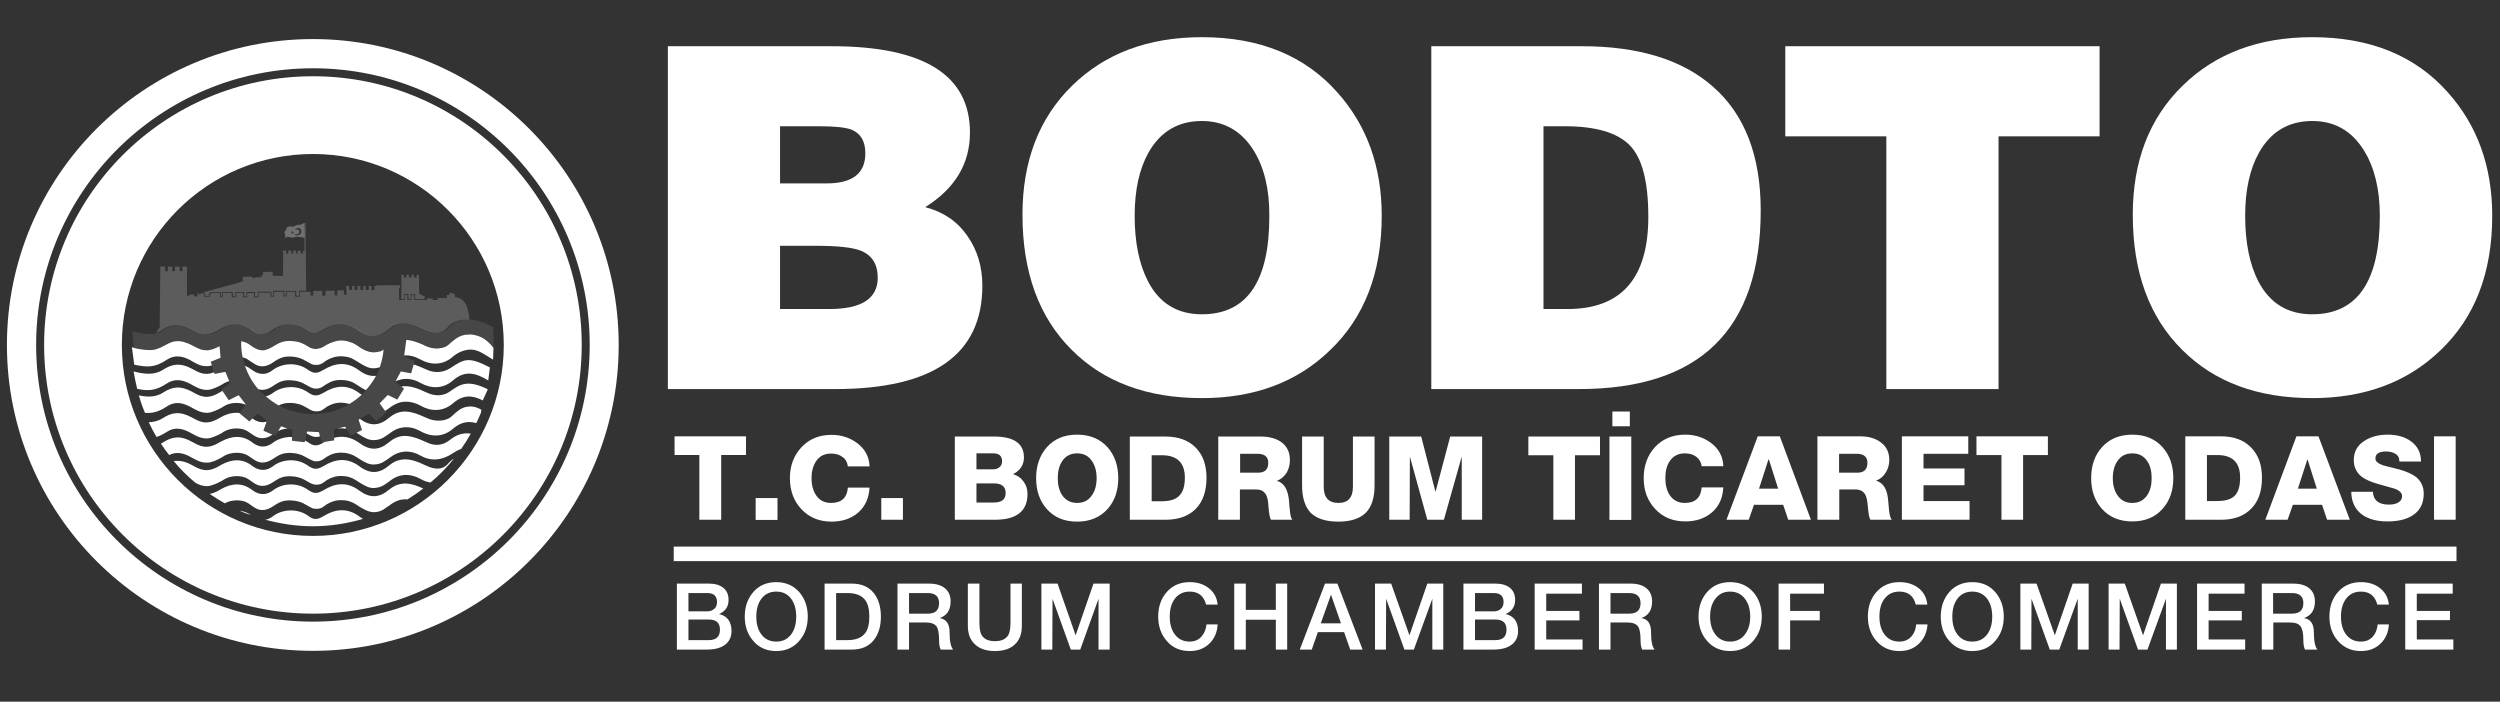
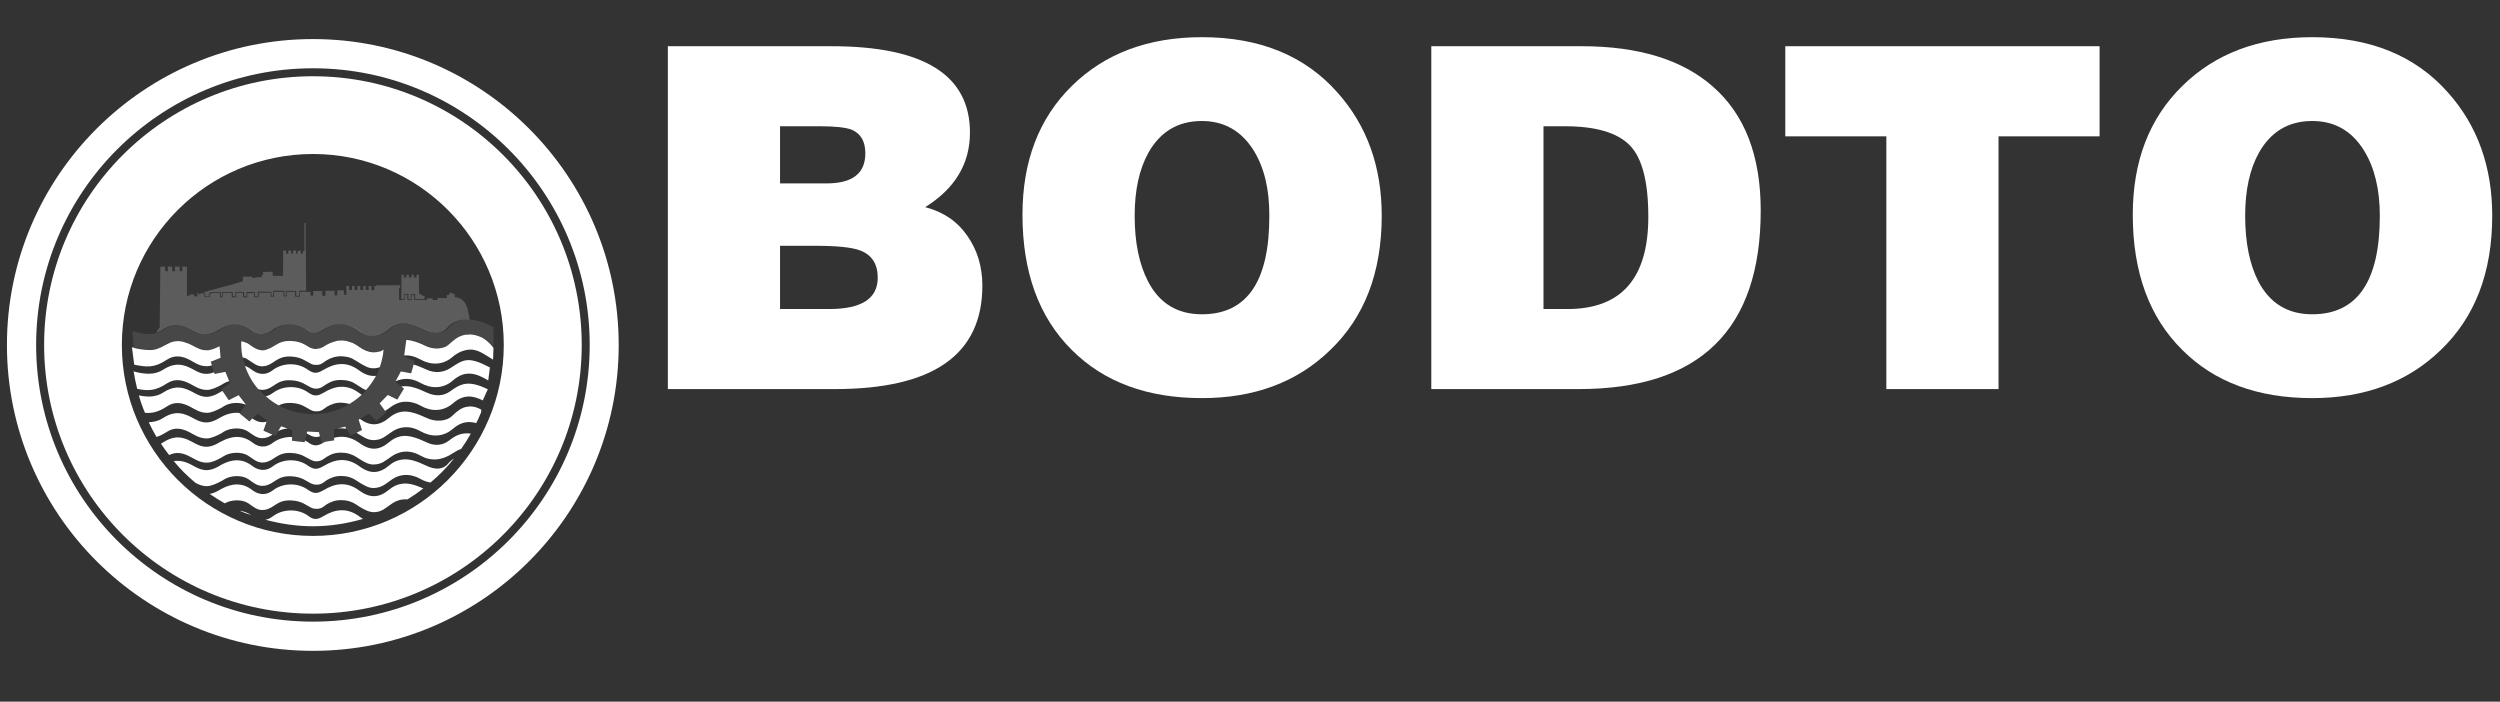
<svg xmlns="http://www.w3.org/2000/svg" version="1.2" viewBox="0 0 1190 334" width="1190" height="334">
  <rect x="0" y="0" width="1190" height="334" fill="#333333" stroke="none" />
  <title>Vektör Akıllı Nesnesi-ai</title>
  <style>
		.s0 { fill: #fff }
		.s1 { fill: #fff }
		.s2 { fill: #fff; opacity: .1;}
		.s3 { fill: #fff; opacity: .2; }
		.s4 { fill: #fff;  opacity: .3; }
	</style>
  <g id="katman 1">
    <g id="&lt;Group&gt;">
      <path id="&lt;Compound Path&gt;" fill-rule="evenodd" class="s0" d="m397.4 185.2h-79.5v-163.2h77.9q65.9 0 65.9 41.1 0 22.2-21.3 35.5 13 3.4 20 13.6 7.2 10.2 7.2 23.8 0 49.2-70.2 49.2zm-7.3-125.1h-18.8v27.2h22.2q18.4 0 18.4-14.3 0-8.6-6.6-11.3-4.3-1.6-15.2-1.6zm-1.8 56.9h-17v30.1h23.4q23.1 0 23.1-14.9 0-9.8-8.4-13-5.9-2.2-21.1-2.2z" />
      <path id="&lt;Compound Path&gt;" fill-rule="evenodd" class="s0" d="m572.1 17.7q41.2 0 64.5 26.3 21.1 23.6 21.1 58.7 0 40.6-24.7 64.1-23.5 22.7-60.9 22.7-39 0-61.9-22.9-23.5-23.3-23.5-64.4 0-38.2 23.5-61.3 23.6-23.2 61.9-23.2zm-0.5 39.9q-16.5 0.2-24.9 15-6.6 11.8-6.6 30.1 0 19 6.4 31.3 8.1 15.6 25.6 15.6 32.2 0 32.1-46.9 0.1-18.8-7.4-31-8.9-14.3-25.2-14.1z" />
      <path id="&lt;Compound Path&gt;" fill-rule="evenodd" class="s0" d="m751.5 185.2h-70.2v-163.2h71.6q40.5 0 62.3 19.1 22.9 19.9 22.9 59.1 0 85-86.6 85zm-16.8-125.1v87h11.4q38.5 0 38.5-43.9 0-25-8.8-34-8.9-9.1-30.9-9.1z" />
      <path id="&lt;Path&gt;" class="s0" d="m849.8 64.9v-42.9h149.6v42.9h-48.1v120.3h-53.4v-120.3z" />
      <path id="&lt;Compound Path&gt;" fill-rule="evenodd" class="s0" d="m1100.6 17.7q41.3 0 64.6 26.3 21.1 23.6 21.1 58.7 0 40.6-24.7 64.1-23.6 22.7-61 22.7-38.9 0-61.8-22.9-23.6-23.3-23.6-64.4 0-38.2 23.6-61.3 23.6-23.2 61.8-23.2zm-0.4 39.9q-16.5 0.2-24.9 15-6.6 11.8-6.6 30.1 0 19 6.3 31.3 8.2 15.6 25.6 15.6 32.2 0 32.2-46.9 0-18.8-7.5-31-8.8-14.3-25.1-14.1z" />
-       <path id="&lt;Compound Path&gt;" fill-rule="evenodd" class="s0" d="m1137.1 287.8h-5.5q-1.6-6.2-7.8-6.2-4.7 0-7.3 3.7-2.2 3.2-2.2 8.2 0 5 2.2 8.2 2.6 3.7 7.3 3.7 3.5 0 5.7-2.4 1.9-2.2 2.3-5.8h5.3q-0.3 5.7-4 9.2-3.6 3.5-9.3 3.5-6.8 0-11-4.9-4-4.6-4-11.5 0-7 4-11.6 4.2-4.8 11-4.8 5.4 0 9 2.8 3.8 2.9 4.3 7.9zm-60.5 21.4v-31.4h14.9q5.1 0 7.8 2.3 2.6 2.2 2.6 6.2 0 6.1-5.2 7.9c3.1 0.5 4.7 2.7 4.7 6.7q0 6.4 1.7 8.3h-5.9q-0.8-1.4-0.8-4.6 0-4.6-1.3-6.4-1.3-1.9-5-1.9h-8v12.9zm5.4-26.9v9.8h9q5.4 0 5.4-5 0-4.8-5.4-4.8zm-36.2 26.9v-31.4h22.6v4.8h-17.1v8.2h15.8v4.5h-15.8v9.1h17.4v4.8zm-42.1 0v-31.4h7.7l8.7 24.6 8.5-24.6h7.6v31.4h-5.2v-24.2l-8.8 24.2h-4.5l-8.7-24.2-0.1 24.2zm-42 0v-31.4h7.7l8.7 24.6 8.5-24.6h7.6v31.4h-5.2v-24.2l-8.8 24.2h-4.5l-8.7-24.2-0.1 24.2zm-22.9-32.1q6.9 0 11 4.8 4 4.7 4 11.6 0 6.9-4 11.5-4.1 4.9-11 4.9-6.8 0-11-4.9-4-4.6-4-11.5 0-6.9 4-11.6 4.2-4.8 11-4.8zm0 4.5q-4.7 0-7.3 3.7-2.2 3.2-2.2 8.2 0 5 2.2 8.2 2.6 3.7 7.3 3.7 4.7 0 7.3-3.7 2.2-3.2 2.2-8.2 0-5-2.2-8.2-2.6-3.7-7.3-3.7zm-21.4 6.2h-5.5q-1.5-6.2-7.8-6.2-4.7 0-7.3 3.7-2.2 3.2-2.2 8.2 0 5 2.2 8.2 2.6 3.7 7.3 3.7 3.5 0 5.7-2.4 2-2.2 2.3-5.8h5.4q-0.4 5.7-4.1 9.2-3.6 3.5-9.3 3.5-6.8 0-11-4.9-4-4.6-4-11.5 0-7 4-11.6 4.2-4.8 11-4.8 5.4 0 9.1 2.8 3.7 2.9 4.2 7.9zm-70.8 21.4v-31.4h21.6v4.8h-16.1v8.2h14.1v4.5h-14.1v13.9zm-23.1-32.1q6.9 0 11.1 4.8 4 4.7 4 11.6 0 6.9-4 11.5-4.2 4.9-11.1 4.9-6.8 0-11-4.9-4-4.6-4-11.5 0-6.9 4-11.6 4.2-4.8 11-4.8zm0 4.5q-4.6 0-7.2 3.7-2.3 3.2-2.3 8.2 0 5 2.3 8.2 2.6 3.7 7.2 3.7 4.7 0 7.3-3.7 2.3-3.2 2.3-8.2 0-5-2.3-8.2-2.6-3.7-7.3-3.7zm-62.4 27.6v-31.4h15q5.1 0 7.7 2.3 2.6 2.2 2.6 6.2 0 6.1-5.1 7.9c3.1 0.5 4.6 2.7 4.6 6.7q0 6.4 1.7 8.3h-5.9q-0.8-1.4-0.8-4.6 0-4.6-1.2-6.4-1.4-1.9-5-1.9h-8.1v12.9zm5.5-26.9v9.8h9q5.3 0 5.3-5 0-4.8-5.4-4.8zm-36.1 26.9v-31.4h22.5v4.8h-17v8.2h15.8v4.5h-15.8v9.1h17.3v4.8zm-33.9 0v-31.4h15.3q4.3 0 6.8 2 2.5 2 2.5 5.8 0 4.7-4.5 6.7c3.9 0.9 5.9 3.6 5.9 8.1q0 3.9-2.7 6.2-3.1 2.6-8.9 2.6zm5.5-14.3v9.8h9.7q5.3 0 5.3-5 0-4.8-5.3-4.8zm0-12.6v8.7h9q2 0 3.3-1.2 1.3-1.1 1.3-3.2 0-4.3-4.6-4.3zm-47.6 26.9v-31.4h7.7l8.7 24.6 8.5-24.6h7.6v31.4h-5.2v-24.2l-8.8 24.2h-4.5l-8.7-24.2-0.1 24.2zm-35.8 0l12-31.4h5.9l12 31.4h-5.9l-2.9-8.3h-12.5l-2.9 8.3zm14.8-26l-4.8 13.5h9.6l-4.7-13.5zm-46 26v-31.4h5.5v12.5h14.3v-12.5h5.4v31.4h-5.4v-14.2h-14.3v14.2zm-7.9-21.4h-5.5q-1.6-6.2-7.8-6.2-4.7 0-7.3 3.7-2.2 3.2-2.2 8.2 0 5 2.2 8.2 2.6 3.7 7.3 3.7 3.5 0 5.6-2.4 2-2.2 2.4-5.8h5.3q-0.3 5.7-4 9.2-3.6 3.5-9.3 3.5-6.9 0-11-4.9-4-4.6-4-11.5 0-7 4-11.6 4.1-4.8 11-4.8 5.4 0 9 2.8 3.8 2.9 4.3 7.9zm-83.9 21.4v-31.4h7.7l8.6 24.6 8.5-24.6h7.7v31.4h-5.3v-24.2l-8.7 24.2h-4.5l-8.7-24.2-0.1 24.2zm-35-11.3v-20.1h5.5v18.3q0 4.3 1 6.1 1.7 3 6.4 3 4.7 0 6.4-3 1-1.8 1-6.1v-18.3h5.4v20.1q0 5.9-3.5 9-3.3 3-9.3 3-6 0-9.3-3-3.6-3.1-3.6-9zm-33.5 11.3v-31.4h15q5 0 7.7 2.3 2.6 2.2 2.6 6.2 0 6.1-5.2 7.9c3.1 0.5 4.7 2.7 4.7 6.7q0 6.4 1.7 8.3h-5.9q-0.8-1.4-0.8-4.6 0-4.6-1.2-6.4-1.4-1.9-5.1-1.9h-8v12.9zm5.5-26.9v9.8h9q5.3 0 5.3-5 0-4.8-5.4-4.8zm-40.2 26.9v-31.4h13q6.9 0 10.5 4.6 3.3 4.2 3.3 11.1 0 6.9-3.3 11.1-3.6 4.6-10.5 4.6zm5.5-26.9v22.4h5.4q5.9 0 8.4-3.3 2-2.6 2-7.9 0-5.3-2-7.9-2.5-3.3-8.4-3.3zm-28.5-5.2q6.8 0 11 4.8 4 4.7 4 11.6 0 6.9-4 11.5-4.2 4.9-11 4.9-6.9 0-11-4.9-4-4.6-4-11.5 0-6.9 4-11.6 4.1-4.8 11-4.8zm0 4.5q-4.7 0-7.3 3.7-2.2 3.2-2.2 8.2 0 5 2.2 8.2 2.6 3.7 7.3 3.7 4.7 0 7.3-3.7 2.2-3.2 2.2-8.2 0-5-2.2-8.2-2.6-3.7-7.3-3.7zm-47.3 27.6v-31.4h15.3q4.3 0 6.8 2 2.5 2 2.5 5.8 0 4.7-4.5 6.7c3.9 0.9 5.9 3.6 5.9 8.1q0 3.9-2.7 6.2-3.1 2.6-8.9 2.6zm5.5-14.3v9.8h9.7q5.3 0 5.3-5 0-4.8-5.3-4.8zm0-12.6v8.7h9q2 0 3.3-1.2 1.3-1.1 1.3-3.2 0-4.3-4.6-4.3zm830.9-74.6h10.3v39.7h-10.3zm-39.4 26.4h10.3q0.3 6.1 7.6 6.1 2.6 0 4.3-0.9 2-1.1 2-3.1 0-2.3-3.6-3.6l-7.8-2.2q-5.3-1.5-8-3.6-3.6-3-3.6-7.8 0-6.1 5.3-9.3 4.5-2.8 10.8-2.8 6.6 0 10.9 3 5 3.5 5 9.8h-10.3q0.1-2.5-1.9-3.7-1.8-1.1-4.5-1.1-5 0-5 3.4 0 1.9 3.6 3.2 4 1 7.9 2 5.2 1.5 7.9 3.6 3.6 3 3.6 7.9 0 7-5.4 10.4-4.4 2.8-11.9 2.8-7.4 0-12-3.2-5.1-3.8-5.2-10.9zm-40.9 13.3l14.8-39.7h10.5l14.9 39.7h-10.8l-2.4-7.1h-13.9l-2.5 7.1zm20-28.7l-4.5 13.9h9l-4.4-13.9zm-58.1 28.7v-39.7h17.1q9.1 0 14.2 5.3 5.2 5.2 5.2 14.4 0 9.7-5.2 14.8-5.1 5.2-14.2 5.2zm10.3-30.8v21.9h4.9q5.9 0 8.4-2.6 2.5-2.6 2.5-8.6 0-10.7-10.9-10.7zm-55.1 11q0-9 5.1-14.7 5.4-6 14.5-6 9.1 0 14.4 6 5.1 5.7 5.1 14.7 0 8.9-5.1 14.6-5.3 6-14.4 6-9.1 0-14.5-6-5.1-5.7-5.1-14.6zm10.3 0q0 4.9 2.2 8.1 2.4 3.7 7.1 3.7 4.6 0 7.1-3.7 2.1-3.2 2.1-8.1 0-5-2.1-8.1-2.5-3.7-7.1-3.7-4.7 0-7.1 3.7-2.2 3.1-2.2 8.1zm-30.9-19.9v8.9h-11.8v30.8h-10.3v-30.8h-11.9v-8.9zm-69.5 39.7v-39.7h31.6v8.3h-21.3v7h19.5v8h-19.5v7.5h21.9v8.9zm-40.2 0v-39.7h20.3q5.8 0 9.5 2.6 4.4 3 4.4 8.6 0 3.3-1.6 5.9-1.7 2.9-4.7 4c3.5 1 5.4 4.1 5.8 9.7q0.2 2.2 0.4 4.5 0.4 3.5 1.3 4.4h-10.2q-0.8-1.2-1.2-6.3-0.3-3.9-1.2-5.6-1.4-2.5-4.6-2.5h-7.8v14.4zm10.3-31.4v9h8.7q4.8 0 4.8-4.7 0-4.3-5.2-4.3zm-53.6 31.4l14.9-39.7h10.5l14.8 39.7h-10.8l-2.4-7.1h-13.9l-2.5 7.1zm20-28.7l-4.5 13.9h9.1l-4.4-13.9zm-21.5 3.2h-10.3q-0.4-2.9-2.6-4.5-2.1-1.6-5.4-1.6-4.7 0-7.2 3.7-2.1 3.1-2.1 8.1 0 4.9 2.1 8.1 2.5 3.7 7.2 3.7 7.4 0 8-7.4h10.3q-0.4 7.6-5.4 11.9-5 4.3-12.7 4.3-8.9 0-14.4-6-5.4-5.8-5.4-14.6 0-8.9 5.4-14.8 5.5-5.9 14.4-5.9 6.9 0 12.2 3.9 5.7 4.3 5.9 11.1zm-44.5-19h-8.3v-7h8.3zm-9.7 4.9h10.4v39.7h-10.4zm-4.5 0v8.9h-11.9v30.7h-10.3v-30.7h-11.9v-8.9zm-100.3 39.6v-39.6h15.2l6.8 26.4 7-26.4h15.2v39.6h-9.7v-30.1l-8.5 30.1h-7.9l-8.3-30.1-0.1 30.1zm-7-39.6v23.2q0 8.8-4.1 13-4.3 4.3-13.1 4.3-8.9 0-13.2-4.2-4.1-4.3-4.1-13.1v-23.2h10.3v23.9q0 7.7 7 7.7 6.9 0 6.9-7.7v-23.9zm-74.4 39.6v-39.6h20.2q5.9 0 9.6 2.5 4.3 3 4.3 8.6 0 3.4-1.5 6-1.7 2.8-4.7 4c3.4 0.9 5.3 4.1 5.8 9.6q0.1 2.3 0.4 4.6 0.3 3.5 1.2 4.3h-10.2q-0.8-1.1-1.2-6.3-0.2-3.8-1.1-5.5-1.4-2.6-4.6-2.6h-7.9v14.4zm10.4-31.4v9h8.6q4.8 0 4.8-4.7 0-4.3-5.2-4.3zm-52.5 31.4v-39.6h17q9.1 0 14.3 5.2 5.2 5.2 5.2 14.4 0 9.7-5.2 14.9-5.1 5.1-14.3 5.1zm10.4-30.7v21.9h4.8q5.9 0 8.4-2.7 2.6-2.6 2.6-8.5 0-10.7-11-10.7zm-55 10.9q0-8.9 5.1-14.7 5.3-6 14.4-6 9.1 0 14.5 6 5.1 5.8 5.1 14.7 0 9-5.1 14.7-5.4 6-14.5 6-9.1 0-14.4-6-5.1-5.7-5.1-14.7zm10.3 0q0 5 2.1 8.1 2.5 3.7 7.1 3.7 4.7 0 7.1-3.7 2.2-3.1 2.2-8.1 0-4.9-2.2-8.1-2.4-3.7-7.1-3.7-4.6 0-7.1 3.7-2.1 3.2-2.1 8.1zm-49 19.8v-39.6h18.6q14.3 0 14.3 9.9 0 5.4-5.2 8 3.2 0.9 5 3.5 1.9 2.5 1.9 5.9 0 12.3-15.5 12.3zm10.3-17.3v9.1h8.3q5.6 0 5.6-4.5 0-4.6-5.6-4.6zm0-14.3v7.6h8q1.6 0 2.8-0.9 1.4-1 1.4-2.9 0-3.8-4.2-3.8zm-45.3 21.3h10.3v10.3h-10.3zm-5.6-15.1h-10.3q-0.4-3-2.6-4.5-2.1-1.6-5.4-1.6-4.7 0-7.1 3.6-2.2 3.2-2.2 8.1 0 5 2.2 8.2 2.4 3.6 7.1 3.6 7.4 0 8-7.3h10.3q-0.4 7.5-5.4 11.9-5 4.3-12.7 4.3-8.8 0-14.4-6-5.4-5.8-5.4-14.7 0-8.8 5.5-14.7 5.5-5.9 14.3-5.9 6.9 0 12.2 3.9 5.7 4.3 5.9 11.1zm-54.2 15.1h10.4v10.4h-10.4zm-4.6-29.4v8.9h-11.8v30.8h-10.4v-30.8h-11.8v-8.9zm814.2 59.4h-848.6v-6.9h848.6zm-24.4 42.1v-31.4h22.6v4.8h-17.1v8.2h15.8v4.4h-15.8v9.2h17.4v4.8z" />
      <path id="&lt;Compound Path&gt;" fill-rule="evenodd" class="s0" d="m98.8 174.3c-3.5 0.2-6-1.6-8.3-2.9-3.6-1.9-7.3-2.7-11.2-0.1-5.9 4-9.7 3.4-15.4 2.3-0.4-2.8-0.7-5.6-1.1-8.3q0.4 0.1 0.9 0.2 0 0.1 0 0.1 1.5 0.4 2.9 0.6 1.1 0.2 2.2 0.3 0.6 0.1 1.3 0.1 0.3 0 0.6 0 0.8 0.1 1.6 0 0.1 0 0.1 0c0.7-0.1 1.3-0.2 2-0.4 0.3 0 0.6-0.2 0.8-0.3q0.6-0.2 1.1-0.4c1-0.5 2.1-1.1 3.3-1.7 1.6-0.9 3.2-1.4 4.7-1.4 0.9-0.1 1.7 0.1 2.5 0.2q0.9 0.2 1.9 0.6 0.5 0.1 0.9 0.3 0.9 0.4 1.9 0.9c2.3 1.2 4.4 2.5 7.1 2.3 0.1 0 0.2 0.1 0.3 0.1 0.3 0 0.5-0.2 0.8-0.2q0.6-0.1 1.3-0.3c0.3-0.1 0.7-0.2 1.1-0.4q0.3-0.1 0.7-0.3c0.6-0.3 1.1-0.5 1.7-0.8l0.5 5.5-4.7 1.9 0.6 1.7c-0.8 0.2-1.5 0.4-2.1 0.4zm10.3 7.1c-0.9 0.3-1.7 0.6-2.4 1q-0.6 0.4-1.3 0.8c-2.2 1.2-4.7 2.3-6.6 2.4-3.5 0.1-6-1.7-8.3-2.9-3.6-1.9-7.3-2.7-11.2-0.1-5.4 3.6-9.1 3.5-14 2.5q-1-4.1-1.7-8.3c4.9 1.3 9.9 1.9 14-0.8 4.1-2.6 8-3.6 13.9-0.4 3.1 1.7 5.9 3.4 10.4 1.6l0.2 0.8 5.2-1zm7.9 11.1l-0.1 0.1c-3.1-1.3-7.5-1-10.2 0.7q-0.6 0.4-1.3 0.8c-2.2 1.2-4.7 2.3-6.6 2.4-3.5 0.1-6-1.7-8.3-2.9-3.6-1.9-7.3-2.7-11.1-0.1-4.1 2.7-7.1 3.3-10.4 3q-1.7-4-2.9-8.3c4.1 0.9 8.1 0.9 11.5-1.3 4.2-2.7 8-3.6 13.9-0.4 3.6 2 6.9 4 12.9 0.4q0.5-0.3 1-0.6 0.3-0.1 0.5-0.2l3 4.4 4.7-2.4zm-10 47.1q-3.7-2.1-7.2-4.5c1.4-0.2 2.8-0.8 4.6-1.8q0.5-0.3 1-0.6c5-2.7 10-3.1 14.7 0.6 2.3 1.7 5.8 3.2 10 0 4.3-3.3 11.5-3.9 16.7 0q0.6 0.4 1.2 0.7c2 1.1 3.7 0.7 6.1-0.7 5.2-3.2 10.9-4.3 16.9 0.2 5.2 3.8 9.6 3.5 14.3-0.5 1.8-1.4 3.5-2.3 5.3-2.6 3.4-0.8 7 0.4 10.9 2.1q-3.6 2.8-7.5 5.2c-1.2-0.1-2.3 0-3.4 0.2-1.4 0.4-2.7 0.9-4 1.8-3.2 2.1-4.7 4-8.6 4.1-2.4 0-4.5-1.2-6.7-2.5-1.4-0.9-2.5-1.7-3.7-2.2-1.8-0.8-3.5-1-4.6-1-3-0.2-5.3 0.7-7.4 1.9-1.4 0.9-2.4 2.3-5.1 2.2-1 0-1.7-0.2-2.5-0.6-2.3-1.1-4.3-3.2-9.5-3.4-6.8-0.3-7.9 3.8-12.6 4.5-3.3 0.5-5.1-1.4-7.8-3.2-3-1.9-8.1-1.7-11.1 0.1zm7 3.5c1.9 0.2 3.7 0.9 5.6 2.1-1.9-0.6-3.8-1.3-5.6-2.1zm12.3 4.3c1.2-0.2 2.4-0.7 3.8-1.8 4.3-3.2 11.5-3.8 16.7 0q0.6 0.5 1.2 0.8c2 1.1 3.7 0.7 6.1-0.8 5.2-3.1 10.9-4.2 16.9 0.2q0.9 0.7 1.8 1.2c-7.6 2.2-15.6 3.5-23.9 3.5-7.8 0-15.4-1.2-22.6-3.1zm-34.9-26c3.7 2 6.9 4 13 0.4q0.5-0.3 1-0.6c5-2.7 10-3.1 14.7 0.6 2.3 1.7 5.8 3.2 10 0 4.3-3.3 11.5-3.9 16.7 0 0.4 0.3 0.8 0.5 1.2 0.7 2 1.1 3.7 0.7 6.1-0.7 5.2-3.2 10.9-4.3 16.9 0.1 5.2 3.9 9.6 3.6 14.3-0.4 1.8-1.5 3.5-2.3 5.3-2.6 3.9-0.9 8 0.7 12.6 2.9 3.7 1.7 7.5 2 10.1-1.1 0.8-1 1.8-1.8 2.8-2.4-3.4 4.2-7.1 8-11.2 11.4-1.6-0.3-3.2-0.8-4.7-1.7-3.1-1.7-6.4-2.4-9.6-1.6q-2.1 0.5-4 1.8c-3.2 2.2-4.7 3.9-8.6 4.1-2.4 0.1-4.5-1.2-6.7-2.5-1.4-0.9-2.5-1.7-3.7-2.2-1.8-0.8-3.5-1-4.6-1-3-0.2-5.3 0.7-7.4 1.9-1.4 0.9-2.4 2.3-5.1 2.2-1 0-1.7-0.3-2.5-0.6-2.3-1.1-4.3-3.2-9.5-3.4-6.8-0.3-7.9 3.8-12.6 4.5-3.3 0.5-5.1-1.4-7.8-3.2-3.1-2-8.4-1.7-11.4 0.2q-0.6 0.4-1.3 0.8c-2.3 1.2-4.7 2.3-6.7 2.4-2.2 0.1-4.1-0.7-5.7-1.6-3.7-3.1-7.2-6.5-10.3-10.3 2.5-0.4 5.3 0 8.7 1.9zm-14.8-10.2c0.3-0.2 0.7-0.3 1-0.6 4.1-2.6 7.9-3.6 13.8-0.3 3.7 2 6.9 4 13 0.3q0.5-0.2 1-0.5c5-2.7 10-3.1 14.7 0.5 2.3 1.8 5.8 3.3 10 0 2.3-1.7 5.6-2.7 8.9-2.6v1.8l6 0.7 0.2-0.8c0.6 0.3 1.1 0.6 1.6 0.9q0.6 0.5 1.2 0.8c2 1 3.7 0.7 6.1-0.8q0.3-0.1 0.6-0.3l4.4-0.7-0.1-1.2c3.8-1 7.8-0.6 12 2.4 5.2 3.9 9.6 3.6 14.3-0.4 1.8-1.5 3.5-2.3 5.3-2.7 3.9-0.8 8 0.8 12.6 2.9 3.7 1.8 7.5 1.5 10.7-1 2.9-2.3 5.8-3.8 10.2-3.2q-2.1 3.8-4.6 7.3c-1.2 0.4-2.4 1-3.9 2-5.3 3.6-10.6 3.9-15.4 1.2-3.1-1.8-6.4-2.4-9.6-1.6-1.4 0.4-2.7 0.9-4 1.8-3.2 2.1-4.7 3.9-8.6 4-2.4 0.1-4.5-1.1-6.7-2.5-1.4-0.8-2.5-1.7-3.7-2.1-1.8-0.8-3.5-1-4.6-1-3-0.2-5.3 0.6-7.4 1.9-1.4 0.8-2.4 2.2-5.1 2.2-1 0-1.7-0.3-2.5-0.7-2.3-1-4.3-3.1-9.5-3.3-6.8-0.3-7.9 3.8-12.6 4.5-3.3 0.5-5.1-1.5-7.8-3.2-3.1-2-8.4-1.7-11.4 0.1q-0.6 0.4-1.3 0.8c-2.3 1.3-4.7 2.4-6.7 2.4-3.4 0.2-6-1.7-8.2-2.8-3.3-1.8-6.6-2.5-10-0.8-1.4-1.8-2.7-3.6-3.9-5.4zm139-19.2c-4.8 4.1-10.6 3.9-15.4 1.1-3.1-1.7-6.4-2.3-9.6-1.6q-2.1 0.6-4 1.8c-1.3 0.9-2.3 1.7-3.3 2.3l-2.6-3.6 3.9-4 4.5 2.2 3.2-5.2-1.3-1c3.8-0.7 7.7 0.8 12.2 2.9 3.7 1.7 7.6 1.8 10.9-0.5 5-3.6 8.5-5.8 18.1-1.1l-2.4 5.3c-4.7-2.4-9.2-3-14.2 1.4zm-15.4-9.7c-3.1-1.8-6.4-2.4-9.6-1.6q-1.2 0.3-2.3 0.8l2.5-4.7 4.9 0.9 1.2-4.2c2 0.6 4.1 1.5 6.3 2.5 3.7 1.7 7.8 1.4 11.2-0.8 6.4-4.2 8.4-5.7 18.8-0.3-0.3 1.7-0.5 4.5-0.8 6.2-5.6-3.4-10.9-5.2-16.8 0-4.8 4.2-10.6 3.9-15.4 1.2zm26.5 19.1c-3.6-1-7.2-0.7-11.1 2.7-4.8 4.2-10.6 3.9-15.4 1.2-3.1-1.8-6.4-2.4-9.6-1.6q-2.1 0.5-4 1.8c-3.2 2.1-4.7 3.9-8.6 4-2.4 0.1-4.5-1.1-6.7-2.5-0.6-0.3-1.1-0.7-1.6-1l2.6-1.3-1.6-4.9 0.6-0.4c5.1 3.7 9.4 3.3 14-0.6 1.8-1.5 3.5-2.3 5.3-2.7 3.9-0.8 8 0.8 12.6 2.9 3.7 1.8 9.1 1.8 12-1 2.5-2.4 4.5-3.9 6.7-4.3 1.9-0.4 4.2-0.4 7.2 1.3l-0.1 1.3c-0.7 1.8-1.5 3.5-2.3 5.1zm-96.6-14.5c4.3-3.2 11.5-3.8 16.7 0q0.6 0.4 1.2 0.7c2 1.1 3.7 0.7 6.1-0.7 5.2-3.2 10.9-4.3 16.9 0.2 0.4 0.3 0.8 0.5 1.2 0.8q-2.7 2.5-5.9 4.4c-1.3-0.4-2.5-0.5-3.3-0.6-3-0.2-5.3 0.7-7.4 1.9-1.4 0.9-2.4 2.3-5.1 2.2-1 0-1.7-0.2-2.5-0.6-2.3-1.1-4.3-3.2-9.5-3.4-2.6-0.1-4.4 0.4-5.8 1.2-2.3-1.2-4.3-2.7-6.2-4.4 1.1-0.2 2.3-0.7 3.6-1.7zm6.8 17.1c-1.9 0.1-3.3 0.6-4.5 1.2l1.4-2.3zm15.4 3.7c-0.5 0.2-1.1 0.3-1.8 0.3-1 0-1.8-0.3-2.5-0.6-0.7-0.3-1.3-0.7-2-1.1l0.2-0.9 5.6 0.3zm12.5-3.6c-0.7-0.1-1.3-0.2-1.9-0.2-0.9-0.1-1.6 0-2.4 0.1l3.8-0.9zm-41.9-18.9c-2.8-3.2-4.9-7-6.3-11.1q1.7 0.7 3.4 2c2.3 1.7 5.8 3.2 9.9 0 4.4-3.3 11.6-3.9 16.8 0 0.4 0.3 0.8 0.5 1.2 0.7 2 1.1 3.7 0.7 6-0.7 5.3-3.2 10.9-4.3 16.9 0.1 2.9 2.2 5.6 3 8.2 2.7q-2 3.7-4.8 6.8c-1-0.4-2-1-3-1.7-1.4-0.8-2.5-1.7-3.7-2.2-1.8-0.7-3.5-0.9-4.7-0.9-3-0.2-5.2 0.6-7.3 1.9-1.5 0.8-2.5 2.2-5.1 2.2-1 0-1.8-0.3-2.5-0.6-2.3-1.1-4.4-3.2-9.6-3.4-6.8-0.3-7.8 3.8-12.5 4.5-1.1 0.2-2 0-2.9-0.3zm52.5 11.8q0 0 0 0zm-104.6 4c2.3-0.1 4.6-0.6 6.6-1.9 4.2-2.7 8-3.6 13.9-0.4 3.7 2 6.9 4 12.9 0.4q0.5-0.3 1.1-0.6c2.9-1.6 5.9-2.3 8.8-1.9l-0.1 0.1 4.7 3.9 1.4-1.4c1.7 1.2 4 2.3 6.8 1.5l-1.5 4.3 4.3 1.9c-1.1 0.7-2.3 1.4-3.9 1.6-3.3 0.5-5.1-1.4-7.9-3.2-3.1-2-8.3-1.7-11.4 0.2q-0.6 0.4-1.2 0.8c-2.3 1.2-4.7 2.3-6.7 2.4-3.5 0.1-6-1.7-8.3-2.9-3.6-1.9-7.3-2.7-11.1-0.1-1.7 1.1-3.2 1.8-4.7 2.3q-2-3.4-3.7-7zm47.2-37.5c0.9 0.6 1.8 1.2 2.6 1.8q0.3 0.2 0.6 0.3 0.4 0.2 0.7 0.4 0.6 0.3 1.3 0.5 0.4 0.1 1 0.2 0.7 0.1 1.4 0c0.1 0 0.2 0 0.3 0 0.3-0.1 0.5-0.2 0.8-0.2q0.2-0.1 0.4-0.2c2.5-0.7 4.1-2.4 6.8-3.4 1.2-0.4 2.6-0.7 4.6-0.6 5.2 0.2 7.1 2.2 9.3 3.3q0 0 0.1 0c0.3 0.1 0.6 0.2 0.9 0.3q0 0 0.1 0 1.1 0.4 2.3 0.1c2-0.2 3.3-1.3 4.5-2 1.1-0.6 2.2-1 3.5-1.4q0.7-0.2 1.5-0.4 0.6-0.1 1.2-0.1 0.1 0 0.2 0 1-0.1 2 0.1 0.2 0 0.3 0 0.6 0.1 1.2 0.3 0.8 0.2 1.8 0.6 0.3 0.1 0.6 0.2 0.5 0.2 0.9 0.5 1 0.5 1.9 1.2c2.4 1.7 4.5 2.6 6.7 2.7 0.1 0 0.3 0.1 0.5 0q0.1 0 0.1 0 1.1 0 2.2-0.3c0.2-0.1 0.5-0.1 0.7-0.1 0.6-0.3 1.1-0.5 1.6-0.9-0.2 2.9-0.9 5.7-1.8 8.4-0.9 0.3-1.8 0.5-3 0.5-2.3 0.1-4.4-1.2-6.6-2.5-1.4-0.8-2.5-1.6-3.7-2.2-1.8-0.8-3.5-0.9-4.7-1-3-0.1-5.2 0.7-7.3 1.9-1.5 0.9-2.5 2.3-5.1 2.2-1 0-1.8-0.2-2.5-0.6-2.3-1.1-4.4-3.2-9.6-3.4-6.8-0.2-7.8 3.9-12.5 4.6-3.3 0.5-5.1-1.5-7.9-3.2-0.7-0.5-1.5-0.8-2.4-1q-0.7-3.2-0.7-6.7 0-0.5 0.1-1 1.5 0.3 3.1 1.1zm103.7-4.2q0.3 0 0.5 0 0.9-0.1 1.9-0.1c1.8 0.1 3.7 0.7 5.6 1.6 1.8 1.1 3.6 2.6 5.2 4.8-0.1 1.7-0.1 3.9-0.2 5.6-3.2-1.9-6.9-4.9-10.8-4.8-2.9 0.1-5.8 1.2-8.5 3.5-4.7 4.1-10.5 3.9-15.3 1.2-2.5-1.4-5.1-2.1-7.7-1.9l1-7.4h0.3c2.3 0.2 4.8 1 7.5 2.2 1.5 0.8 3 1.4 4.6 1.7q0.1 0 0.2 0 1.1 0.2 2.2 0.2 0.4-0.1 0.8-0.1 0.1 0 0.1 0c1-0.1 1.9-0.3 2.9-0.7 1.3-0.6 2.4-1.9 3.6-2.8 1.9-1.7 4-2.7 6.1-3z" />
      <path id="&lt;Compound Path&gt;" fill-rule="evenodd" class="s0" d="m149 292.1c-70.7 0-128-57.3-128-127.9 0-70.7 57.3-127.9 128-127.9 70.6 0 127.9 57.2 127.9 127.9 0 70.6-57.3 127.9-127.9 127.9zm0-218.8c-50.3 0-91 40.7-91 90.9 0 50.1 40.7 90.9 91 90.9 50.1 0 90.8-40.8 90.8-90.9 0-50.2-40.7-90.9-90.8-90.9z" />
      <path id="&lt;Compound Path&gt;" fill-rule="evenodd" class="s0" d="m149 309.8c-80.4 0-145.7-65.2-145.7-145.6 0-80.4 65.3-145.6 145.7-145.6 80.3 0 145.5 65.2 145.5 145.6 0 80.4-65.2 145.6-145.5 145.6zm0-277.3c-72.8 0-131.8 59-131.8 131.7 0 72.7 59 131.7 131.8 131.7 72.7 0 131.7-59 131.7-131.7 0-72.7-59-131.7-131.7-131.7z" />
      <path id="&lt;Compound Path&gt;" fill-rule="evenodd" class="s1" d="m249.8 184.1c0.6-5.3 3.8-7.2 5.5-11.4 0.7 4.5 2.9 7.7 2.4 12.6-0.6 5.3-3.4 7.2-6 12-0.4-5.4-2.5-6.9-1.9-13.2zm-51.2 74.8c-0.7-2.8 0-6.4 1.6-9.7 0.7-1.2 1.4-2.4 1.9-3.7 0.1 2.1-0.3 4.3 0.4 6.2 0.5 1.1 0.7 2.2 0.9 3.4 0.2 2.1-0.1 4.3-1.3 6.7 0.3 0 0.5 0 0.7 0 1.9-1.1 3.9-2.3 5.7-3.5 0.6-1.3 0.8-2.9 0.5-4.1q0.3-0.1 0.6-0.1c0.3 1.2 0.1 2.5-0.3 3.7q3.2-2.3 6.4-5c-0.2-1.7 0.4-3.9-0.5-5.7-1.3-2.6-1.4-6.3-0.3-9.8 0.4-1.4 0.8-2.7 1-4 0.6 2 0.6 4.2 1.7 5.9q0.9 1.6 1.5 3.2c0.7 2.1 0.8 4.3 0 6.8 0.3-0.1 0.6-0.1 0.8-0.2 1.7-1.5 3.3-3.1 4.9-4.9 0.4-1.3 0.3-2.8-0.1-4-0.1 0-0.1 0.1-0.1 0.1-2 0.4-4.7-2.1-5.2-4.6-0.6-2.3 0.1-5.6 2.1-6.1 2-0.5 4.5 2 5.1 4.4 0.6 2.2 0 5.1-1.6 6q0.1 0 0.2-0.1c0.4 1.1 0.5 2.4 0.3 3.6q2.8-3.2 5.6-6.8c-0.3-1.6-0.4-3.7-1.5-5.2-1.8-2.3-2.6-5.9-2.3-9.6 0.1-1.3 0.3-2.7 0.3-4.1 0.9 1.9 1.4 4 2.8 5.6 0.8 0.9 1.5 1.8 2.1 2.8 1 1.8 1.5 4 1.4 6.6q0 0 0 0c1.3-1.8 2.5-3.7 3.7-5.6 0.3-1.5-0.1-3.1-0.7-4.3q0.2-0.1 0.5-0.2c0.6 1 0.9 2.3 0.8 3.5q2.9-4.7 5.6-10.1c-0.6-1.4-1.2-3-2.4-4-2.3-1.8-3.9-5.2-4.4-8.8-0.2-1.4-0.3-2.8-0.7-4.1 1.3 1.6 2.3 3.6 4 4.7 1 0.7 1.9 1.4 2.7 2.3 1.3 1.5 2.3 3.4 2.7 5.8q1.3-2.7 2.5-5.6 0 0 0 0c0.2-1.4-0.4-3.2-1.1-4.4-0.1 0.1-0.1 0.2-0.2 0.3-1.8 1-5.1-0.7-6.3-2.8-1.3-2.1-1.6-5.4 0.1-6.5 1.8-1 5 0.6 6.2 2.7 1.2 2 1.6 5.1 0.2 6.3q0.3-0.1 0.5-0.2c0.6 0.9 1.1 2.2 1.1 3.3 1-2.5 2-5 3-7.7l0.4 0.4c-0.9 2.5-1.9 4.9-2.8 7.3 0.7-0.8 1.7-1.4 2.7-1.8q0.1 0.3 0.2 0.5c-1.2 0.5-2.7 1.4-3.5 2.7q-1.2 2.8-2.4 5.5c3.4-2.6 6.6-4.4 11-4.3 1.5 0 3.6 0.8 5.1 1.1-1.9 1.1-4 1.9-5.4 3.3-2.4 2.3-3.9 2.9-6.9 2.8-2.1 0-3 0.9-5.9 2.2q-0.1-0.2-0.2-0.4-2.5 5-5.1 9.5c1-0.8 2.2-1.4 3.4-1.4q0.2 0.2 0.4 0.3c-0.4-1.9 2.2-4 4.5-4.6 2.4-0.6 5.8 0.4 6.3 2.4 0.5 2-2 4.2-4.4 4.8-2.3 0.6-5.8-0.5-6.4-2.3-1.6 0.1-3.3 0.9-4.4 1.9q0-0.1-0.1-0.1-1.6 2.7-3.3 5.2c3.7-1.6 7.1-2.5 11.1-1.5 1.5 0.4 3.4 1.7 4.8 2.2-2.1 0.7-4.4 0.9-6 2-2.9 1.7-4.5 2-7.5 1.2-1.8-0.5-3 0.1-5.7 0.6q-2.8 3.7-5.7 7c0.8-0.2 1.6-0.2 2.4-0.2 0-0.1-0.1-0.3-0.1-0.5 0-2 3.1-3.4 5.5-3.3 2.5 0.2 5.6 2.2 5.5 4.3-0.1 2-3.3 3.3-5.8 3.2-2-0.1-4.2-1.4-4.9-3-1-0.2-2.2-0.2-3.2 0.1-1.5 1.6-3 3-4.5 4.5 3.7-0.8 7.1-0.9 10.7 0.8 1.3 0.7 2.9 2.3 4.1 3.1-2.1 0.3-4.4 0-6.2 0.8-3.2 1.1-4.8 1.1-7.5-0.3-1.7-0.8-2.9-0.5-5.4-0.5-2 1.7-4 3.4-6.1 4.9 1-0.2 2.1-0.2 3 0.1 0.6-1.9 3.5-2.7 5.9-2.3 2.4 0.3 5.2 2.8 4.8 4.8-0.3 2.1-3.6 2.9-6.1 2.5-2.3-0.4-4.7-2.5-4.6-4.5-1.2-0.3-2.8-0.3-4.1 0.1-1.7 1.2-3.5 2.3-5.3 3.4 3.7-0.1 7 0.5 10.1 2.9 1.1 0.9 2.5 2.7 3.5 3.8-2.2-0.2-4.3-0.8-6.3-0.5-3.3 0.5-4.8 0.2-7.3-1.7-1.5-1.1-2.8-1-5.4-1.5-6.8 3.4-13.8 6.2-21 8.3l-0.4-0.4c7.2-2.1 14.1-4.9 20.9-8.3 0.2-1.6 1-3.6 0.5-5.5zm53.3-56c-0.8-1.9 1.4-4.4 3.7-5.4 2.2-1 5.9-0.4 6.7 1.5 0.8 1.8-1.5 4.4-3.8 5.3-2.3 1-5.8 0.5-6.6-1.4zm-14.7 19.6c-1.9 0.9-5-1.1-6-3.4-1.1-2.3-1-5.6 0.9-6.4 1.9-0.9 4.8 1 5.9 3.3 1 2.2 1 5.7-0.8 6.5zm-32 25.9c0-2.4 1.4-5.4 3.4-5.4 2.1-0.1 4 2.9 4 5.4 0.1 2.5-1.3 5.6-3.4 5.6-2.1 0-4-3.1-4-5.6zm-29.2 18.2q-1.4 1.7-2.9 4.5c-0.4 0.9-0.9 1.9-1.2 2.9q-0.6 1.4-1 2.9-0.3 1.6-0.5 2.9c-0.1 0.8-0.2 1.7-0.2 2.4q-1.6 0.3-3.2 0.5 0.1-1.8 0.4-3.7c0.3-1.2 0.7-2.5 1.1-3.8 0.5-1.3 1-2.6 1.6-3.8 0.6-1.2 1.3-2.3 2.1-3.4-2.5 0.4-5 0.7-7.4 1v-3c3.7-0.5 7.4-1.1 11.2-1.7zm-33.1 11.3c-1.4 0-2.5-0.7-3.5-1.8-1-1.1-1.4-2.4-1.4-4.1 0-1.7 0.5-3.1 1.5-4.1 1-1 2.4-1.5 4-1.5 1.7 0.1 3.1 0.8 4.2 2.1 0.5 0.7 0.9 1.6 1.3 2.7q0.4 1.7 0.4 4 0 2.4-0.5 4.1c-0.3 1.1-0.7 2.1-1.3 2.8-1.1 1.2-2.4 1.9-4.1 1.9h-0.4c-1.4 0-2.4-0.5-3.2-1.2-0.9-0.8-1.4-1.9-1.6-3.3 1-0.1 2.1-0.1 3.1-0.2q0.2 1 0.7 1.5c0.3 0.3 0.8 0.5 1.2 0.5h0.2q0.9 0 1.6-0.9c0.4-0.6 0.7-1.9 0.9-3.9-0.7 0.9-1.6 1.3-2.5 1.4zm2.2-3.1c0.3-0.5 0.6-1.2 0.6-2.2 0-1.1-0.3-1.9-0.7-2.5q-0.8-0.8-1.6-0.9h-0.2c-0.5 0-1.1 0.2-1.5 0.7q-0.5 0.6-0.5 2.3c0 1.1 0.1 1.9 0.6 2.5 0.4 0.5 1 0.8 1.6 0.8h0.1q0.8 0 1.6-0.7zm-103.7-101c1.8 4.3 5.1 6 5.9 11.4 0.8 6.1-1.2 7.8-1.4 13.2-2.8-4.8-5.6-6.5-6.4-11.9-0.7-4.8 1.4-8 1.9-12.7zm10.4 39q-1.3-2.6-2.6-5.5c-0.8-1.2-2.4-2-3.6-2.5 0.1-0.2 0.2-0.3 0.2-0.5 1 0.3 2 0.9 2.8 1.6-1.1-2.3-2.1-4.6-3.1-7.1l0.4-0.4c1.1 2.6 2.2 5.1 3.3 7.6 0-1.2 0.4-2.4 1-3.4q0.2 0.1 0.5 0.2c-1.5-1.1-1.2-4.3-0.1-6.3 1.2-2.2 4.3-3.9 6.1-2.9 1.8 1 1.6 4.4 0.4 6.5-1.2 2.2-4.4 4-6.2 3-0.1-0.1-0.1-0.2-0.2-0.2-0.7 1.1-1.3 2.9-1 4.3q1.3 2.8 2.7 5.5c0.3-2.4 1.2-4.3 2.5-5.8 0.8-0.9 1.6-1.7 2.6-2.4 1.7-1.2 2.6-3.2 3.8-4.9-0.3 1.3-0.4 2.8-0.5 4.1-0.4 3.7-1.9 7.1-4.1 9-1.2 1-1.7 2.7-2.2 4.1q2.9 5.2 5.9 9.9c-0.2-1.3 0.1-2.6 0.7-3.6 0.2 0.1 0.3 0.2 0.5 0.3-0.6 1.1-0.9 2.8-0.6 4.2 1.3 1.9 2.6 3.8 3.9 5.6-0.2-2.7 0.2-4.8 1.2-6.7q0.8-1.6 2-2.9c1.3-1.6 1.7-3.8 2.6-5.7 0 1.4 0.2 2.8 0.4 4.2 0.4 3.6-0.2 7.2-1.9 9.6-1.1 1.5-1 3.6-1.4 5.2q2.9 3.5 5.9 6.6c-0.3-1.1-0.2-2.4 0.1-3.6q0.1 0.1 0.2 0.1c-1.6-0.8-2.2-3.7-1.8-5.9 0.5-2.5 3-5 5-4.6 2 0.4 2.8 3.6 2.3 6.1-0.5 2.4-3 5.1-5 4.7-0.1 0-0.1-0.1-0.1-0.1-0.4 1.2-0.4 2.7 0 4 1.7 1.7 3.3 3.3 5 4.8 0.3 0 0.6 0.1 0.8 0.1-0.7-2.5-0.7-4.7-0.1-6.8q0.4-1.7 1.3-3.2c1-1.8 1-4 1.5-6 0.3 1.3 0.8 2.6 1.2 3.9 1.1 3.5 1.2 7.2 0 9.8-0.8 1.9-0.2 4.1-0.3 5.8q3.2 2.5 6.6 4.7c-0.5-1.1-0.6-2.5-0.4-3.6 0.1 0 0.3 0 0.5 0-0.2 1.2 0 2.8 0.6 4.1 2 1.2 3.9 2.3 5.9 3.3q0.3 0 0.7 0c-1.3-2.3-1.7-4.5-1.5-6.7 0.1-1.1 0.3-2.2 0.7-3.4 0.7-2 0.2-4.1 0.3-6.2 0.5 1.3 1.3 2.5 1.9 3.7 1.8 3.2 2.6 6.8 2 9.6-0.5 1.8 0.4 3.8 0.7 5.4 6.9 3.2 13.9 5.7 21.2 7.6l-0.4 0.5c-7.3-1.9-14.4-4.4-21.3-7.7-2.6 0.6-3.9 0.6-5.3 1.8-2.4 2-3.9 2.4-7.3 2-2-0.3-4.1 0.4-6.3 0.7 1-1.1 2.3-3.1 3.4-4 3-2.5 6.3-3.2 10-3.3-1.8-1-3.7-2-5.5-3.1-1.3-0.4-2.9-0.4-4 0.1 0.1 1.9-2.2 4.1-4.5 4.5-2.4 0.6-5.8-0.2-6.2-2.2-0.4-2 2.3-4.5 4.7-5.1 2.3-0.4 5.3 0.3 5.9 2.2 1-0.3 2-0.4 3-0.3-2.1-1.4-4.2-3-6.3-4.6-2.4 0.1-3.6-0.1-5.3 0.7-2.7 1.5-4.2 1.6-7.4 0.5-1.9-0.6-4.1-0.3-6.3-0.5 1.2-0.9 2.7-2.5 4.1-3.2 3.4-1.9 6.8-1.9 10.5-1.3-1.5-1.4-3.1-2.7-4.6-4.2-1-0.3-2.2-0.3-3.2-0.1-0.7 1.6-2.8 3.1-4.8 3.2-2.5 0.2-5.7-1-5.9-3-0.1-2.1 2.9-4.2 5.3-4.4 2.5-0.2 5.5 1 5.7 3.1 0 0.1-0.1 0.3-0.1 0.5 0.8-0.1 1.6-0.2 2.4 0q-3-3.1-6-6.7c-2.7-0.4-3.9-1-5.7-0.4-3 0.9-4.5 0.6-7.5-1-1.7-1-3.9-1.2-6-1.7 1.3-0.7 3.2-2 4.6-2.4 4-1.2 7.5-0.5 11.2 1.1q-1.8-2.5-3.5-5.1-0.1 0-0.1 0.1c-1.1-1-2.9-1.7-4.5-1.8-0.5 1.9-3.9 3.1-6.3 2.5-2.3-0.5-5-2.5-4.5-4.5 0.5-2.1 3.8-3.3 6.2-2.7 2.4 0.5 5 2.5 4.7 4.5q0.2-0.2 0.4-0.3c1.1-0.1 2.3 0.5 3.4 1.1q-2.8-4.3-5.5-9.2-0.1 0.2-0.1 0.4c-3-1.2-3.9-2.1-6-2-3 0.2-4.5-0.3-7-2.6-1.4-1.4-3.5-2-5.5-3.1 1.5-0.3 3.6-1.2 5.1-1.2 4.3-0.3 7.6 1.4 11.1 3.9zm34.9 35.3c-0.1-2.5 1.7-5.5 3.8-5.6 2.1-0.1 3.6 2.9 3.7 5.3 0 2.5-1.8 5.7-3.9 5.8-2 0-3.5-3.1-3.6-5.5zm-25.4-25c-1.9-0.8-2-4.3-1-6.5 0.9-2.3 3.8-4.3 5.7-3.5 1.9 0.8 2.1 4.1 1.2 6.3-1 2.3-4 4.5-5.9 3.7zm-19.3-24.4c2.3 0.9 4.6 3.3 3.8 5.2-0.7 1.9-4.2 2.7-6.5 1.7-2.3-0.8-4.7-3.3-4-5.2 0.8-1.9 4.4-2.6 6.7-1.7zm-3.2-56.9c0.8 0.1 1.5 0.4 2.1 0.9q0.9 0.9 1.2 2.1 0.7-1.5 1.9-2.2 0.6-0.3 1.2-0.4 0.7-0.2 1.5 0 1.2 0.2 2.2 0.9c0.7 0.4 1.2 1 1.5 1.7 0.4 0.7 0.5 1.5 0.5 2.5q-0.1 0.8-0.6 4.1l-0.9 5.9-4.2-0.7-7.1-1.2-5.7-0.9 1-6.8c0.3-1.3 0.5-2.3 0.7-3 0.2-0.6 0.6-1.2 1-1.6q0.6-0.7 1.6-1.1 0.7-0.3 1.4-0.3c0.2 0 0.5 0 0.7 0.1zm6.4 11.2l1.9 0.3 0.5-3.1c0.2-1.3 0.3-2.1 0.2-2.4 0-0.6-0.1-1-0.4-1.4q-0.5-0.6-1.4-0.7-0.4-0.1-0.8 0-0.3 0-0.6 0.1c-0.4 0.2-0.7 0.6-0.9 1-0.3 0.5-0.5 1.4-0.7 3l-0.5 2.8zm-8.6-6.4q-0.1 0.6-0.5 3l-0.3 1.9 2.3 0.4 1.6 0.3 0.4-2.3q0.3-2 0.3-2.5c0.1-0.6-0.1-1-0.4-1.5-0.3-0.3-0.7-0.6-1.2-0.7-0.3-0.1-0.5-0.1-0.7 0-0.3 0-0.4 0.1-0.7 0.2-0.3 0.3-0.6 0.7-0.8 1.2zm12.4-24.5c2 0.7 3.6 1.6 4.7 3 0.3 0.3 0.6 0.8 0.8 1.1 1 2 1.1 4.2 0.3 6.6q-0.4 1.3-1.1 2.4-1.1 1.7-3 2.7c-1.6 0.8-3.4 0.9-5.5 0.5q-0.6-0.2-1.3-0.4c-1.7-0.5-3-1.2-4-2.1-0.7-0.6-1.3-1.4-1.8-2.2 0-0.1 0-0.1 0-0.1-0.4-0.9-0.7-1.7-0.7-2.6-0.2-1.1 0-2.4 0.4-3.7 0.1-0.3 0.2-0.5 0.3-0.7 0.8-2.1 2.1-3.6 3.9-4.4 1-0.4 2.1-0.7 3.2-0.7q1.8-0.1 3.8 0.6zm-8.3 6.1c-0.5 1.4-0.4 2.6 0.3 3.8q1 1.7 3.9 2.6c0.1 0 0.2 0 0.3 0.1q2.6 0.7 4.3 0c1.2-0.6 2.1-1.5 2.5-2.8 0.4-1.3 0.3-2.6-0.4-3.7-0.6-1.3-1.9-2.1-3.8-2.8-1-0.2-1.8-0.4-2.6-0.4q-1.1 0-2 0.3c-1.3 0.6-2.1 1.5-2.5 2.9zm17.4-22.6q0.2 0.1 0.4 0.2c1 0.6 1.9 1.4 2.5 2.1q0.6 0.7 1 1.3c0.4 0.6 0.6 1.2 0.8 1.8 0.2 0.8 0.2 1.8-0.1 2.8-0.1 0.5-0.3 1.2-0.7 1.9-0.2 0.3-0.3 0.6-0.5 0.9l-3 5.3-0.3 0.4-4.5-2.6-8.5-4.9-1.9-1.1 1.9-3.3 1.3-2.2q1.1-1.9 1.9-2.7 1.1-1.1 2.7-1.4 1.2-0.3 2.6-0.2c0.2 0.1 0.4 0.1 0.6 0.2q1.7 0.3 3.8 1.5zm-4.7 1.8q-1.1-0.2-2 0c-0.5 0.2-1 0.5-1.5 1q-0.5 0.6-1.6 2.4l-0.7 1.4 6.1 3.5 3.8 2.2 1-1.8 0.3-0.5q0.7-1.3 0.9-1.9c0.1-0.6 0.2-1 0.1-1.5-0.2-0.5-0.5-1.1-1-1.7-0.1-0.1-0.2-0.2-0.3-0.3-0.6-0.5-1.3-1-2.3-1.6q-1.5-0.8-2.5-1.1-0.2-0.1-0.3-0.1zm14.1-12.5q1.3-0.4 2.3-0.4c0.6-0.1 1.3 0 2.3 0.1q0.5 0.1 1.1 0.2l4 0.6-2.7 3.2-2.4-0.3-2.2-0.3q-2.3-0.3-3.1-0.3-0.7 0-1.2 0.3c-0.3 0.2-0.8 0.6-1.3 1.2l-0.5 0.6 5.5 4.7-2.3 2.6-5-4.3-3.5-3.1-4.5-3.9 4.5-5.1 0.3-0.4q1.8-2.1 3-2.8c0.1 0 0.1 0 0.2-0.1q1.1-0.5 2.3-0.3c1 0.2 1.8 0.5 2.6 1.2q1.5 1.3 1.7 3 0.2 1.7-1.1 3.6zm-2.8-3.7q-0.7-0.6-1.3-0.6-0.7 0-1.4 0.5-0.3 0.3-1.8 1.9l-1.7 2.1 3.3 2.9 0.2-0.3 1.5-1.7q1.6-1.9 1.9-2.5 0.2-0.6 0-1.2c0-0.4-0.3-0.8-0.7-1.1zm20.1-10.8c0.4 0.5 0.7 0.9 0.9 1.3 0.1 0.1 0.2 0.3 0.3 0.4 0.4 0.8 0.6 1.6 0.6 2.3q0 1.2-0.6 2.4c-0.1 0.2-0.2 0.4-0.3 0.5q-0.4 0.6-0.9 1.2c-0.3 0.3-0.6 0.6-1 0.9-1.2 1.1-2.3 1.7-3.2 2-0.9 0.3-1.7 0.3-2.5 0.2q-1.1-0.2-2-0.8c-0.8-0.6-1.8-1.6-3.1-3l-0.9-1.1-5.1-5.9 2.6-2.3 2.5 2.9 3.7 4.2c0.9 1.1 1.6 1.8 1.9 2q0.9 0.7 2 0.7c0.6-0.1 1.4-0.5 2.1-1.1 0.7-0.6 1.2-1.3 1.3-1.9q0.2-1-0.3-1.7-0.5-0.8-1.8-2.3l-6.3-7.2 2.6-2.3 6 6.8c0.6 0.7 1.1 1.3 1.5 1.8zm11.7-16.5l3.5 13.6-2.9 1.6-9.6-10.2 6.6 11.8-2.8 1.6-5.6-10.1-0.9-1.6-1.8-3.4 1.8-1 0.9-0.5 1.8-1 8.4 8.8-2.9-11.8 4.5-2.6 8.4 15.1-2.9 1.6zm26 4.5l-3.3 0.9-4-13.8-4.9 1.4-0.8-2.8 13.2-3.7 0.7 2.8-4.8 1.4zm3.6-23l3.3-0.5 0.4 3.1-3.2 0.5zm0.5 4.1l3.4-0.6 2.7 17-3.4 0.6zm3.5 220.6c-1.3 0.9-2.7 1.5-4.3 1.6v-2.9q1.3-0.1 2.8-1c1-0.6 1.7-1.4 2-2.4q1.4 0.2 2.8 0.4v17.1c-1.2-0.1-2.3-0.3-3.3-0.5zm13-207.9q1.4-0.1 2.3-1 1-0.9 1.3-2.9l3.4 0.9c-0.4 1.9-1.1 3.3-2.3 4.3q-1.7 1.5-4.4 1.7c-2.3 0.2-4.2-0.5-5.8-2q-2.4-2.1-2.7-6.2c-0.1-2.8 0.4-5.1 1.8-6.8 1.4-1.7 3.2-2.6 5.6-2.8 2.1-0.1 3.9 0.3 5.3 1.5 0.8 0.7 1.5 1.7 2 3.1l-3.4 1q-0.4-1.3-1.4-2c-0.7-0.4-1.5-0.7-2.4-0.6-1.3 0.1-2.3 0.6-3.1 1.6q-1 1.4-0.8 4.5 0.2 3.2 1.5 4.6c0.8 0.8 1.9 1.2 3.1 1.1zm19.6 206.3c-1 1-1.9 2.4-2.9 4.3-0.4 0.8-0.9 1.8-1.2 2.7q-0.6 1.4-0.9 2.9-0.4 1.5-0.6 2.8-0.2 1.3-0.2 2.4-1.6 0.1-3.1 0.2 0-1.8 0.4-3.6c0.2-1.3 0.6-2.5 1-3.8 0.5-1.2 1-2.5 1.7-3.6q0.9-1.7 2-3.3-3.7 0.3-7.4 0.3v-3c3.7-0.1 7.4-0.3 11.2-0.7zm1.5-206.6l-3.1-0.4-3.8-0.6-1.9 3.7-3.7-0.5 9.1-16.2 0.3 0.1 3.3 0.5 4.5 18-3.8-0.5zm-2.1-9.7l-0.9 1.6-2.4 4.4 2.4 0.3 2.3 0.4zm25.9 6.8c0 0.2-0.1 0.3-0.1 0.5-0.4 1-1.1 1.7-1.9 2.2-1 0.6-2.2 0.8-3.7 0.5q0.9 1 1.3 2c0.3 0.6 0.7 1.7 1.1 3.2l1 3.9-4-1.3-0.8-2.8-0.5-1.5q-0.6-2.3-1-2.9-0.3-0.7-0.8-1-0.4-0.4-1.6-0.7l-0.7-0.2-2.1 6.9-3.3-1.1 5-16.4 5 1.5 2 0.6c1.8 0.5 3 1.1 3.8 1.6 0.5 0.4 0.9 0.9 1.2 1.5q0 0.3 0.2 0.6-0.1 0.1 0 0.1 0.3 1.3 0 2.7-0.1 0.1-0.1 0.1zm-3.5-2.3c-0.2-0.4-0.6-0.8-1.1-1.1q-0.4-0.1-2.4-0.8h-0.1l-2.5-0.7-1.3 4.2 2.5 0.7c0.5 0.1 0.9 0.3 1.3 0.4 0.9 0.2 1.4 0.3 1.8 0.3q0.6 0 1.1-0.4c0.3-0.2 0.6-0.6 0.7-1.1q0.3-0.9 0-1.5zm20.8 8.4l-8.3-4.2-1.7 3.4 7.7 3.9-1.3 2.6-7.7-3.9-2.1 4.2 8.6 4.4-1.4 2.5-11-5.6-0.2-0.1-0.4-0.2 0.4-0.8 0.2-0.4 7.2-14.2 10.5 5.3 0.9 0.5-0.9 1.8zm14.8 9.8l-4.2-2.9-8.2 11.7-1.9-1.4-1-0.6 1-1.3 7.3-10.4-4.2-2.9 1.6-2.4 10.9 7.5 0.4 0.3-0.4 0.5zm14.9 24.4c-1.6 1.3-3.3 2-4.9 2.1-0.3 0-0.6 0-0.9 0q-3.3-0.1-5.8-2.9c-0.9-1-1.6-2.1-2-3.3q-0.4-1.3-0.3-2.8 0.1-0.9 0.3-1.8 0.8-2.3 3-4.2c1.3-1.2 2.5-2 3.8-2.4 0.6-0.2 1.2-0.3 1.9-0.4q0.4 0 0.9 0c1 0.1 1.9 0.3 2.6 0.6q0.7 0.3 1.4 0.8 0.8 0.6 1.6 1.5c1.7 1.9 2.5 3.9 2.4 6.1q-0.3 3.4-3.4 6.1c-0.2 0.2-0.4 0.4-0.6 0.6zm0-10.1q-0.3-0.4-0.5-0.6-1.5-1.6-3.5-1.6c-0.3 0-0.6 0-0.9 0.1-1 0.2-2.1 0.8-3.2 1.9q-2.2 1.9-2.4 3.9c-0.2 1.4 0.2 2.6 1.1 3.6 1 1 2.1 1.6 3.5 1.5 0.3 0 0.6 0 1-0.1q1.5-0.4 3.2-1.9 1-0.9 1.7-1.9c0.4-0.7 0.6-1.3 0.7-2 0.1-1-0.1-2-0.7-2.9zm13.7 23.3c-0.7 0.9-1.8 1.7-3.2 2.5-1.2 0.7-2.4 1.2-3.5 1.4-0.3 0-0.5 0.1-0.7 0.1-1.1 0.1-2 0-2.8-0.2q-1.2-0.3-2.4-1.4c-0.4-0.3-0.8-0.8-1.1-1.3q-0.4-0.5-0.8-1.1l-3.3-5.7 4.1-2.4 6.3-3.6 4.5-2.7 3.2 5.6q1.1 1.8 1.4 3 0.4 1.5-0.1 3-0.4 1.5-1.6 2.8zm-1.6-5.9c-0.1-0.5-0.5-1.4-1.3-2.6l-0.7-1.4-3.8 2.2-6.1 3.5 1.3 2.3q0.7 1.3 1.2 1.7 0.6 0.6 1.3 0.8 0.7 0.3 1.9 0c0.1 0 0.2-0.1 0.4-0.1 0.7-0.2 1.5-0.6 2.5-1.1q1.8-1 2.5-1.9 0.7-0.8 0.9-1.7c0.2-0.5 0.2-1.1-0.1-1.7zm3.7 24.2l-5.5 5.4-1.5-3.5 3.1-2.9-2.6-6.3-3 0.1h-1.1l-1.4-3.4 2.5-0.1 9.5-0.1h0.5l6-0.1 1.4 3.4-7.4 7.1zm0.6-7.7h-0.6l-3.3 0.2 1.7 4.3 1.6-1.5 0.6-0.5 2.9-2.6zm8.6 25.4l-0.8-3.5c0.9-0.2 1.4-0.7 1.7-1.2 0.3-0.6 0.4-1.3 0.2-2.3-0.2-1-0.5-1.7-1-2.2-0.3-0.3-0.7-0.5-1.1-0.4q-0.6 0.1-1 0.7c-0.3 0.5-0.5 1.6-0.6 3.4q-0.1 2.6-0.6 3.9c-0.2 0.9-0.7 1.6-1.3 2.1-0.7 0.6-1.5 1-2.6 1.2-0.6 0.1-1.1 0.1-1.5 0.1-0.2-0.1-0.4-0.1-0.6-0.1-0.2-0.1-0.5-0.2-0.8-0.3-1-0.4-1.7-1.1-2.3-2-0.6-0.9-1-2.1-1.3-3.6-0.4-2.1-0.1-3.8 0.6-5.1 0.8-1.4 2.1-2.2 3.8-2.8 0.1-0.1 0.2-0.1 0.2-0.1l0.4 1.3 0.5 2c-0.2 0-0.4 0.2-0.5 0.2-0.2 0.1-0.4 0.2-0.6 0.3q-0.7 0.5-1.1 1.2c-0.4 0.6-0.5 1.5-0.4 2.6q0.3 1.6 1.2 2.3 0.1 0.2 0.3 0.3 0.3 0.2 0.6 0.2 0.4 0.2 0.9 0.1 0.6-0.2 0.9-0.5c0.3-0.4 0.4-0.8 0.5-1.4 0.1-0.4 0.2-1.4 0.3-2.9q0.2-2.9 1-4.2 1.1-1.7 3.1-2.1c0.9-0.2 1.7-0.1 2.6 0.3q1.3 0.5 2.1 1.8c0.5 0.9 0.9 2 1.2 3.2 0.4 2.2 0.2 3.8-0.6 5.1-0.7 1.2-1.9 2-3.4 2.4zm-8.6 8.4l-0.6 0.1-2.4 0.2-0.3-3.5 2.7-0.2 0.6-0.1 13.9-1.2 0.3 3.5z" />
      <path id="&lt;Compound Path&gt;" fill-rule="evenodd" class="s2" d="m234.9 165.1c-2.5-3.6-7-5.8-10.7-6-2.9-0.1-5.8 0.8-8.4 3.1-1.2 1-2.4 2.2-3.7 2.8-1.2 0.6-2.5 0.7-3.7 0.8-2.7 0.1-5.6-1-8.1-2.4-0.5-0.2-1.1-0.4-1.6-0.6-0.2-0.1-0.3-0.2-0.4-0.2-1.3-0.4-2.5-0.8-3.8-0.9q-0.5 0-1 0l-1 8.1 4.9 2-1.6 5.9-5-0.9-2.6 4.9 4.1 3.3-3.2 5.2-4.5-2.2-3.8 4 3 4.3-4.6 4.1-3.6-3.5-4.9 2.9 1.7 4.9-5.5 2.7-2.6-4.3-5.4 1.2 0.2 5.3-6 1-1.3-4.9-5.5-0.3-1.3 5.1-6-0.7 0.1-5.1-5.3-1.8-2.6 4.5-5.6-2.4 1.6-4.8-4.6-3.3-3.8 3.6-4.6-3.9 2.8-4.1-3.4-4.4-4.7 2.4-3.4-5.1 3.9-3.1-2.1-5.3-5.2 1-1.8-5.8 4.7-1.9-0.5-5.5c-2 1.1-3.9 1.9-5.6 2-3.4 0.1-6-1.7-8.3-2.9-2.2-1.2-4.1-1.6-6.3-1.5-1.5 0-3.1 0.5-4.7 1.4-1.9 1-3.6 2-5.2 2.4-3.6 1-6.7 0.2-10.7-0.6-0.3-2.7-0.4-5.3-0.7-8 5.1 1.5 10.4 2.4 14.8-0.5 4.1-2.7 7.9-3.6 13.8-0.4 3.7 2 6.9 4.1 13 0.4 5.3-3.2 10.6-4 15.7 0 2.3 1.8 5.8 3.2 10 0 4.3-3.3 11.5-3.9 16.7 0 2.6 1.9 4.5 1.6 7.3 0 5.2-3.2 10.9-4.3 16.9 0.2 5.2 3.8 9.6 3.5 14.3-0.5 5.7-4.8 11.2-2.9 17.9 0.3 3.7 1.7 7.5 2 10.1-1 4-4.8 11.1-5.8 21.4-0.4-0.1 1.7 0.1 7.7 0 9.4zm-56.7 2.6c-1.2 0-2.5-0.4-3.7-0.8-1.1-0.5-2-1.1-3.1-1.8-1.4-0.9-2.4-1.5-3.6-2-1.8-0.8-3.4-1.1-4.6-1.2-1.4 0-2.7 0.3-3.9 0.6-1.2 0.4-2.3 0.8-3.4 1.4-1.5 0.9-2.9 2.2-5.5 2.2-3.9-0.1-4.8-3.6-11.8-3.9-1.9-0.1-3.3 0.2-4.5 0.6-3.1 1.2-4.7 3.3-8 3.8-3.3 0.6-5.3-1.5-8.1-3.2-0.8-0.5-1.9-0.9-3-1.1q0 0.6 0 1.1c0 18.6 15.2 33.7 34 33.7 17.7 0 32.3-13.5 33.8-30.7-0.5 0.3-1 0.6-1.6 0.8q-1.3 0.4-3 0.5z" />
      <path id="&lt;Compound Path&gt;" fill-rule="evenodd" class="s3" d="m142.4 140.8h-1.4v-2.3h-4.9c-0.1 0 0 0.3 0 2.2h-0.7v-2.3h-5.4c0 0.1 0 0.4 0 2.4h-0.8v-1.9l-6.4-0.1c-0.1 0.1-0.1 0.4 0 2.3h-1.5v-2.1h-3.9c-0.1 0.1-0.1 0.3 0 2.1h-1.2v-2.1h-4.1c-0.1 0.1 0 0.3 0 2.1h-1.3v-2.1h-5.2c0 0.1 0 0.3 0 2.1h-0.5v-2.1h-4.8c-0.1 0.1-0.1 0.3-0.1 0.6h-0.8c0 0.4 0 0.9 0.1 1.5h-1.8c0-0.8 0.1-1.8-1.1-1.9 6.5-1.9 12.6-3.3 19-5.3v-2.2h4.5v0.6c0.1 0.1 0 0.1 0.3 0.1 0.4 0 1.1-0.4 1.7-0.4 1.6-0.1 2-0.1 2.4-0.1 0.1-0.3 0.1-0.6 0.1-1h0.6c0-0.3 0-0.8 0-1.4 0 0 4.4-0.2 4.6-0.1v1.9h4.9l0.1-10.2-0.1-1.8h1.5v1.4h1v-1.4h1.4v1.4h0.9v-1.4h1.4v1.4h0.8v-1.3h1.5v1.3h1v-1.3h0.7v-13.3h0.6v13.3h0.1v1.3l0.1 17.7h-3.3c0 0.1 0 0.4 0 2.4zm70.4 15.3c-2.6 3-6.4 2.7-10.1 1-6.6-3.2-12.2-5.1-17.8-0.3-2.2 1.9-4.3 2.9-6.4 3.1h-2c-1.9-0.2-3.9-1.1-6-2.6-6-4.5-11.7-3.4-16.9-0.2-2.7 1.6-4.6 1.9-7.3 0-5.1-3.9-12.4-3.3-16.7 0-4.2 3.2-7.7 1.8-9.9 0-5.2-4-10.5-3.2-15.8 0-6 3.6-9.3 1.6-12.9-0.4-5.9-3.2-9.8-2.3-13.9 0.4-0.9 0.6-1.8 0.9-2.8 1.3 0.5-1 1.1-1.9 1.7-2.4l0.3-26.9v-2.2h2.3v2.2h1.3v-2.2h2.1v2.2h1.3v-2.2h2.2v2.2h1.3v-2.2h2.2v3 10.9h1.1c0.1-0.1 0.1-0.3 0.1-0.6h1.7c0.4 0 0.3-0.3 0.5-0.4v1.3h1.5c0.1-0.5 0.1-1.1 0-1.7h0.6v0.7c0.1 0.1 0 0.1 0.3 0.1 0.3 0 1-0.7 1.4-0.7 1.1 0 1.2 1.3 1.1 1.9 0.7 0 1.4 0 2.5 0v-1.4h0.7c0.1-0.1 0.1-0.3 0.1-0.6h4.1c0 0 0 2.3 0 2.1 0.4 0 1.3 0 1.3 0 0-0.1 0-0.3-0.1-2.1h4.4v2.1h2.1c0.1-0.1 0.1-0.3 0-2.1h3.3v2.1h2c0-0.1 0-0.3 0-2h3.2v2h2.2c0-0.1 0-0.3 0-2.2h5.7v1.9h1.6c0-0.1 0-0.3-0.1-2.3h4.7v2.2h1.4c0.1-0.1 0.1-0.3 0-2.2h4.1v2.3h2.2c0.1-0.1 0.1-0.3 0-2.3h5.1v1.8h1.3c0-0.1 0-0.3 0-2.2h4.3v2.3h1.5c0-0.1 0-0.3 0-2.4h4.4v2.2h1.2c0.1-0.1 0.1-0.4 0-2.4h3.2v2.1h1.2c0-0.1 0-0.3 0-2.4l-0.1-1.8h1.4v1.9h1.4v-1.9h1.2v1.9h1.4v-1.9h1.3v1.9h1.4v-1.9h1.2v1.9h1.4v-1.9h1.3v2h1.4v-2h0.9v-0.3h11.2c0.1 0.3 0.2 0.5 0.2 0.8 0 0.3-0.6 0.7-0.6 1 0 4.2 0.1 4.4 0.1 4.7 0 0.4 0.1 0.4 0.2 0.5h2.4c0-0.7 0-1.1 0-2.5h1.3v2.5h2c0-0.1 0-0.3 0-2.4h1.3v2.4h6c0.1-0.3 0-0.5 0.1-0.8h2.7v0.8h2.3v-0.2c0-0.3-0.1-0.3-0.1-0.8 1.2 0.1 2.8 0.1 4.5 0.1v-1.5h1.2c0.1-0.2 0.1-0.6 0-1h1.5v0.5c0.2 0 0.6 0 1.1 0v1.5c5.6 0.6 6.4 5.7 7 10.8-4.7-0.5-8.3 1-10.7 3.9zm-15.1-16.1c-1 0-2.1 0-2.1 0-0.1 0.1-0.1 0.4 0 2.4h-1.2v-2.5h-2.1c0.1 0.7-0.1 1.6 0 2.5h-1.3l0.1-10.2-0.1-1.4h1.2v1.3h1.2v-1.3h1.2v1.3h1.3v-1.3h1.1v1.3h1.3v-1.3h1.1v1.3l0.1 7.7c0.2 0.1 0.4 0.1 0.8 0.1v0.4c0.5 0.3 0.9 0.5 1.8 0.5v1.6h-4.5c0 0 0-1.6 0.1-2.4z" />
-       <path id="&lt;Compound Path&gt;" fill-rule="evenodd" class="s4" d="m141.9 112.7c-0.8-0.1-2.3 0.4-2.7 0.4-0.8 0-2-0.4-2.4-0.3-0.5 0.1-1 0.7-1 0.7 0 0 0.1-0.7 0-1.3-0.1-0.6-0.3-1.2-0.3-1.2 0 0-0.2-0.3-0.1-0.6 0-0.3 0.3-0.6 0.3-0.6 0 0 0.4-0.2 0.5-0.4 0.1-0.2 0.1-0.6 0.1-0.6 0 0-0.1-0.3 0.4-0.6 1.5-0.9 1.7-0.2 2.6-0.3 0.9-0.1 1.6-0.7 1.7-0.7 0.3-0.1 0.7-0.2 0.7-0.2 0 0 0.8 0.1 1.5-0.1 0.8-0.3 1.6-0.8 1.6-0.8l0.2 7.1c0 0-3.4-0.5-3.1-0.5zm-2.4-2.2l-0.1-0.7-0.2 0.5-0.6-0.1 0.3 0.4-0.4 0.5 0.6-0.2 0.4 0.6v-0.6l0.5-0.3zm4-0.5c0 0-0.2-1.2-1.3-1.4-1.4-0.2-1.8 0.8-1.8 0.8 0 0 0.3-0.1 0.7-0.2 0.4 0 0.9 0.1 1.1 0.3 0.4 0.5 0.4 1.1 0.1 1.4-0.2 0.4-0.7 0.6-0.8 0.6-0.6 0.1-1.3-0.1-1.3-0.1 0 0 0.4 1 1.9 0.5 1.6-0.5 1.4-1.9 1.4-1.9z" />
    </g>
  </g>
</svg>